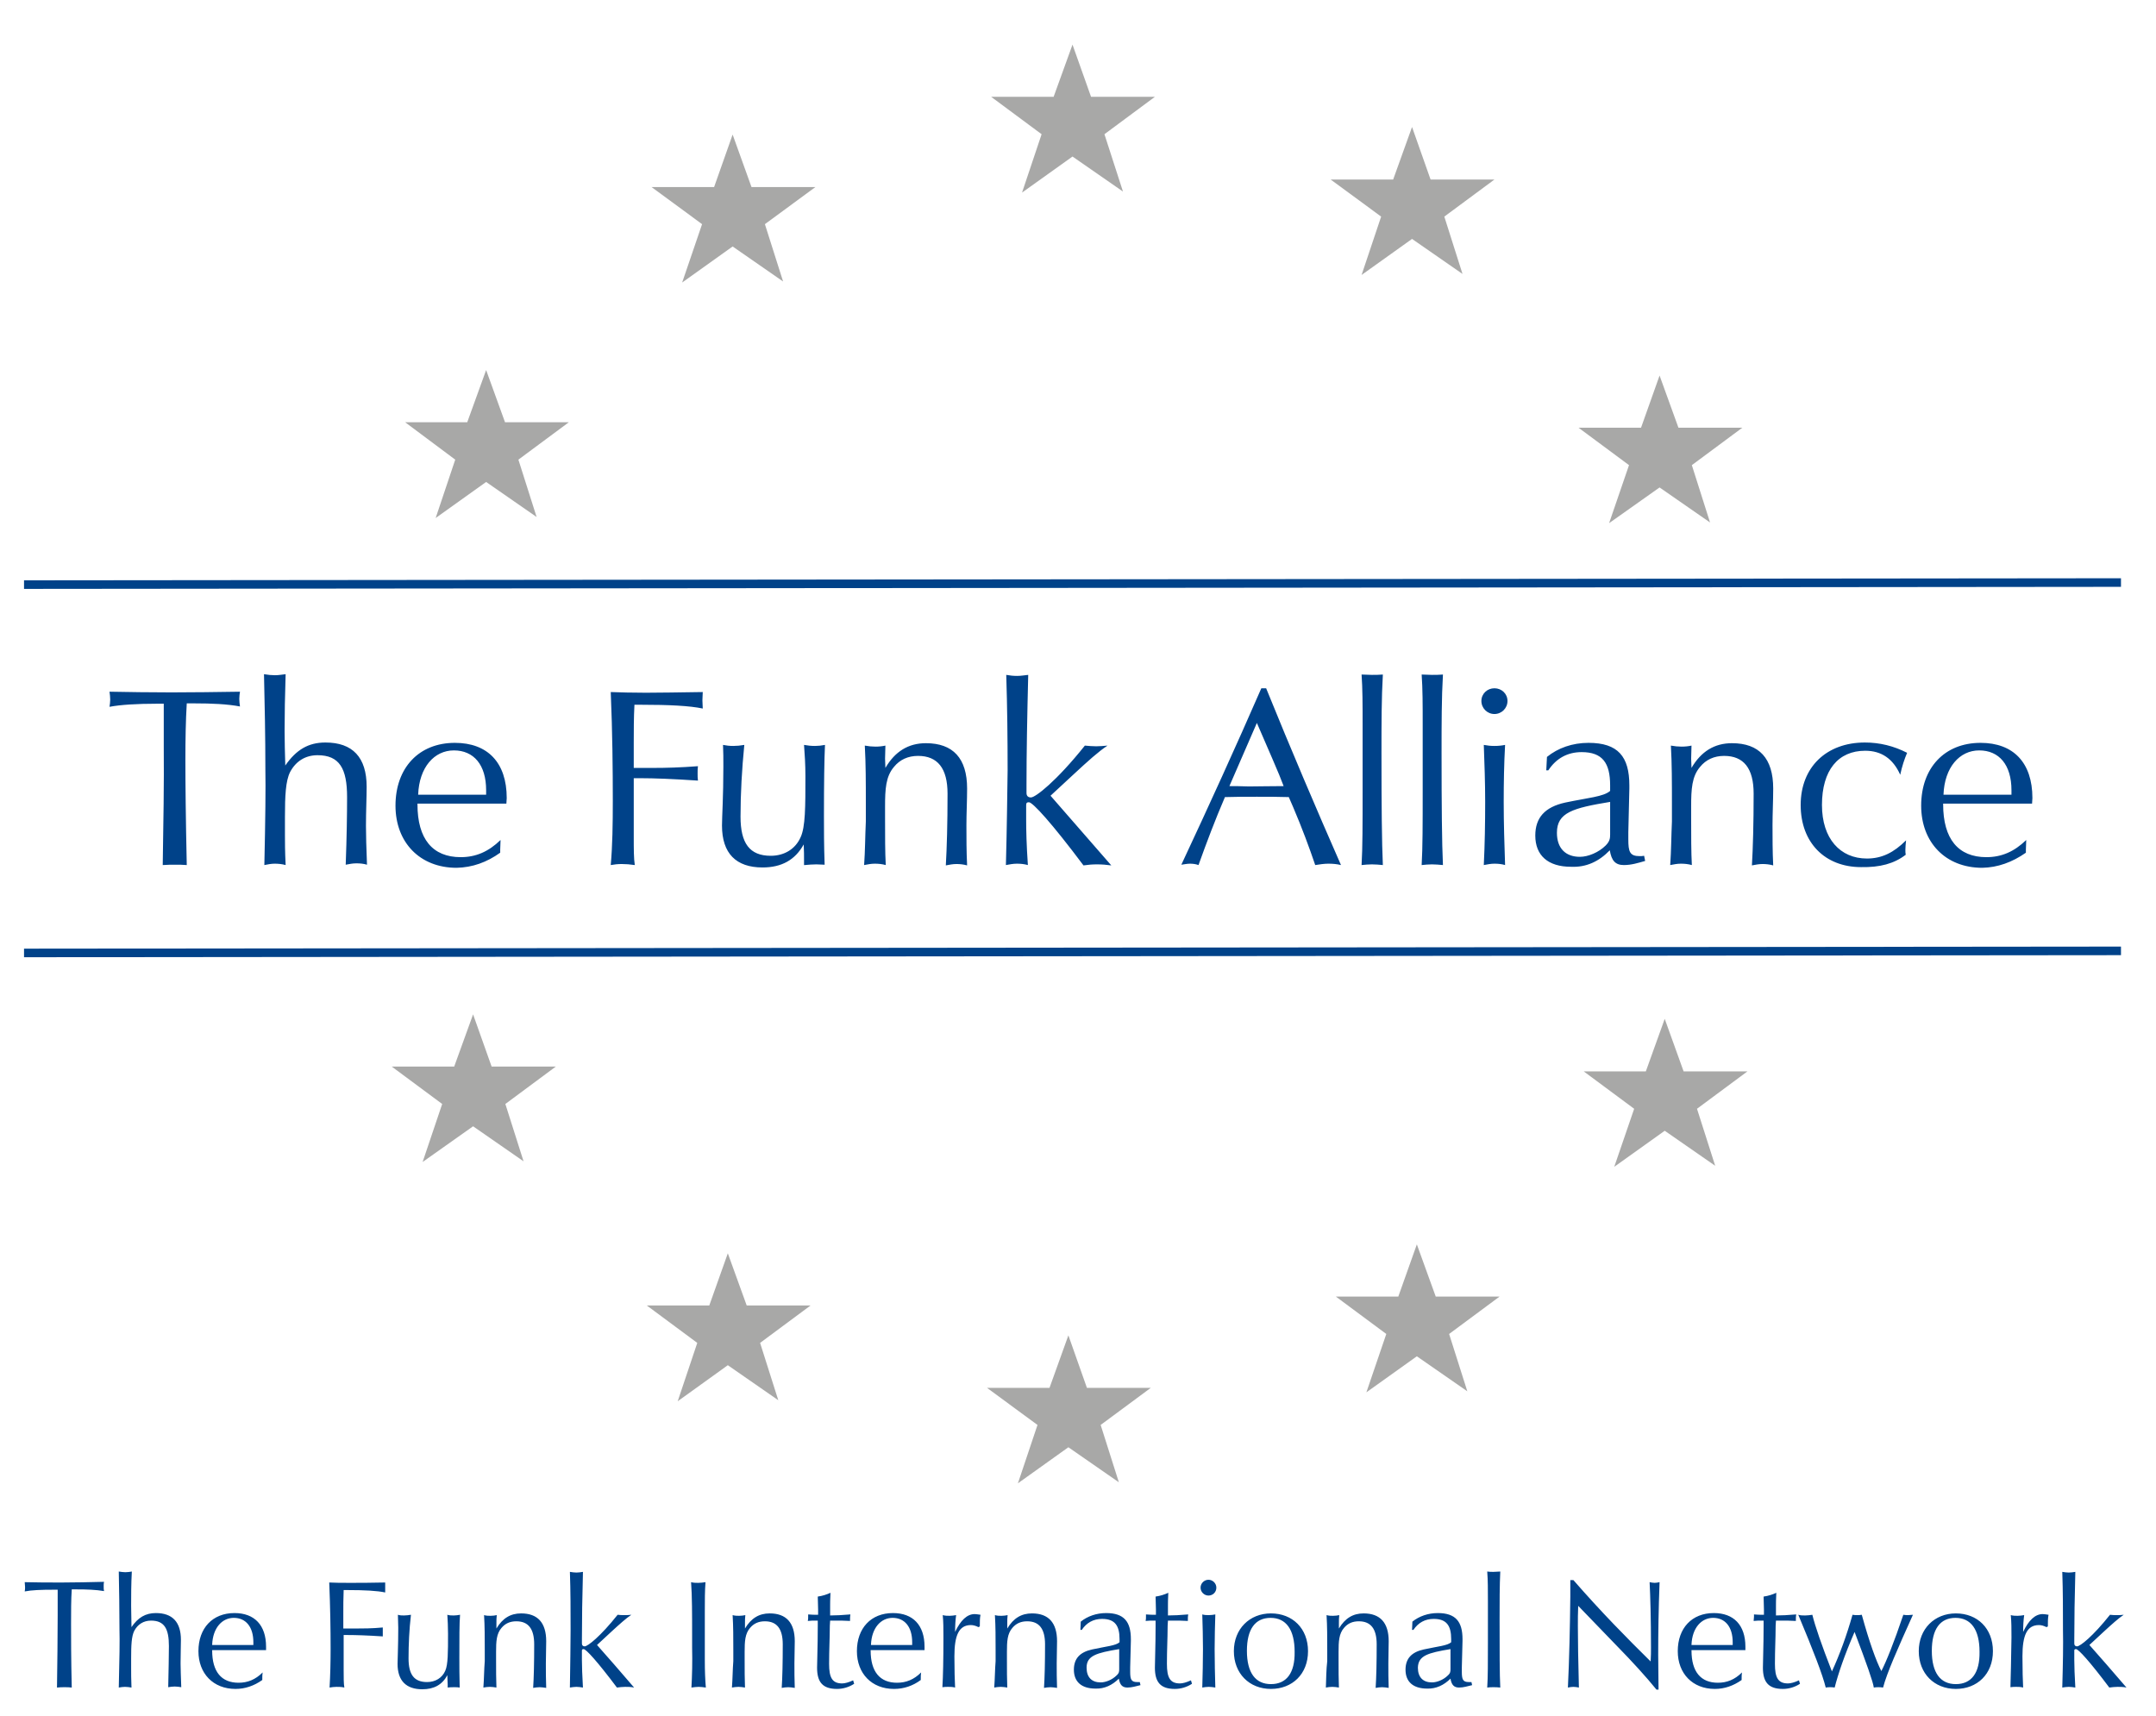
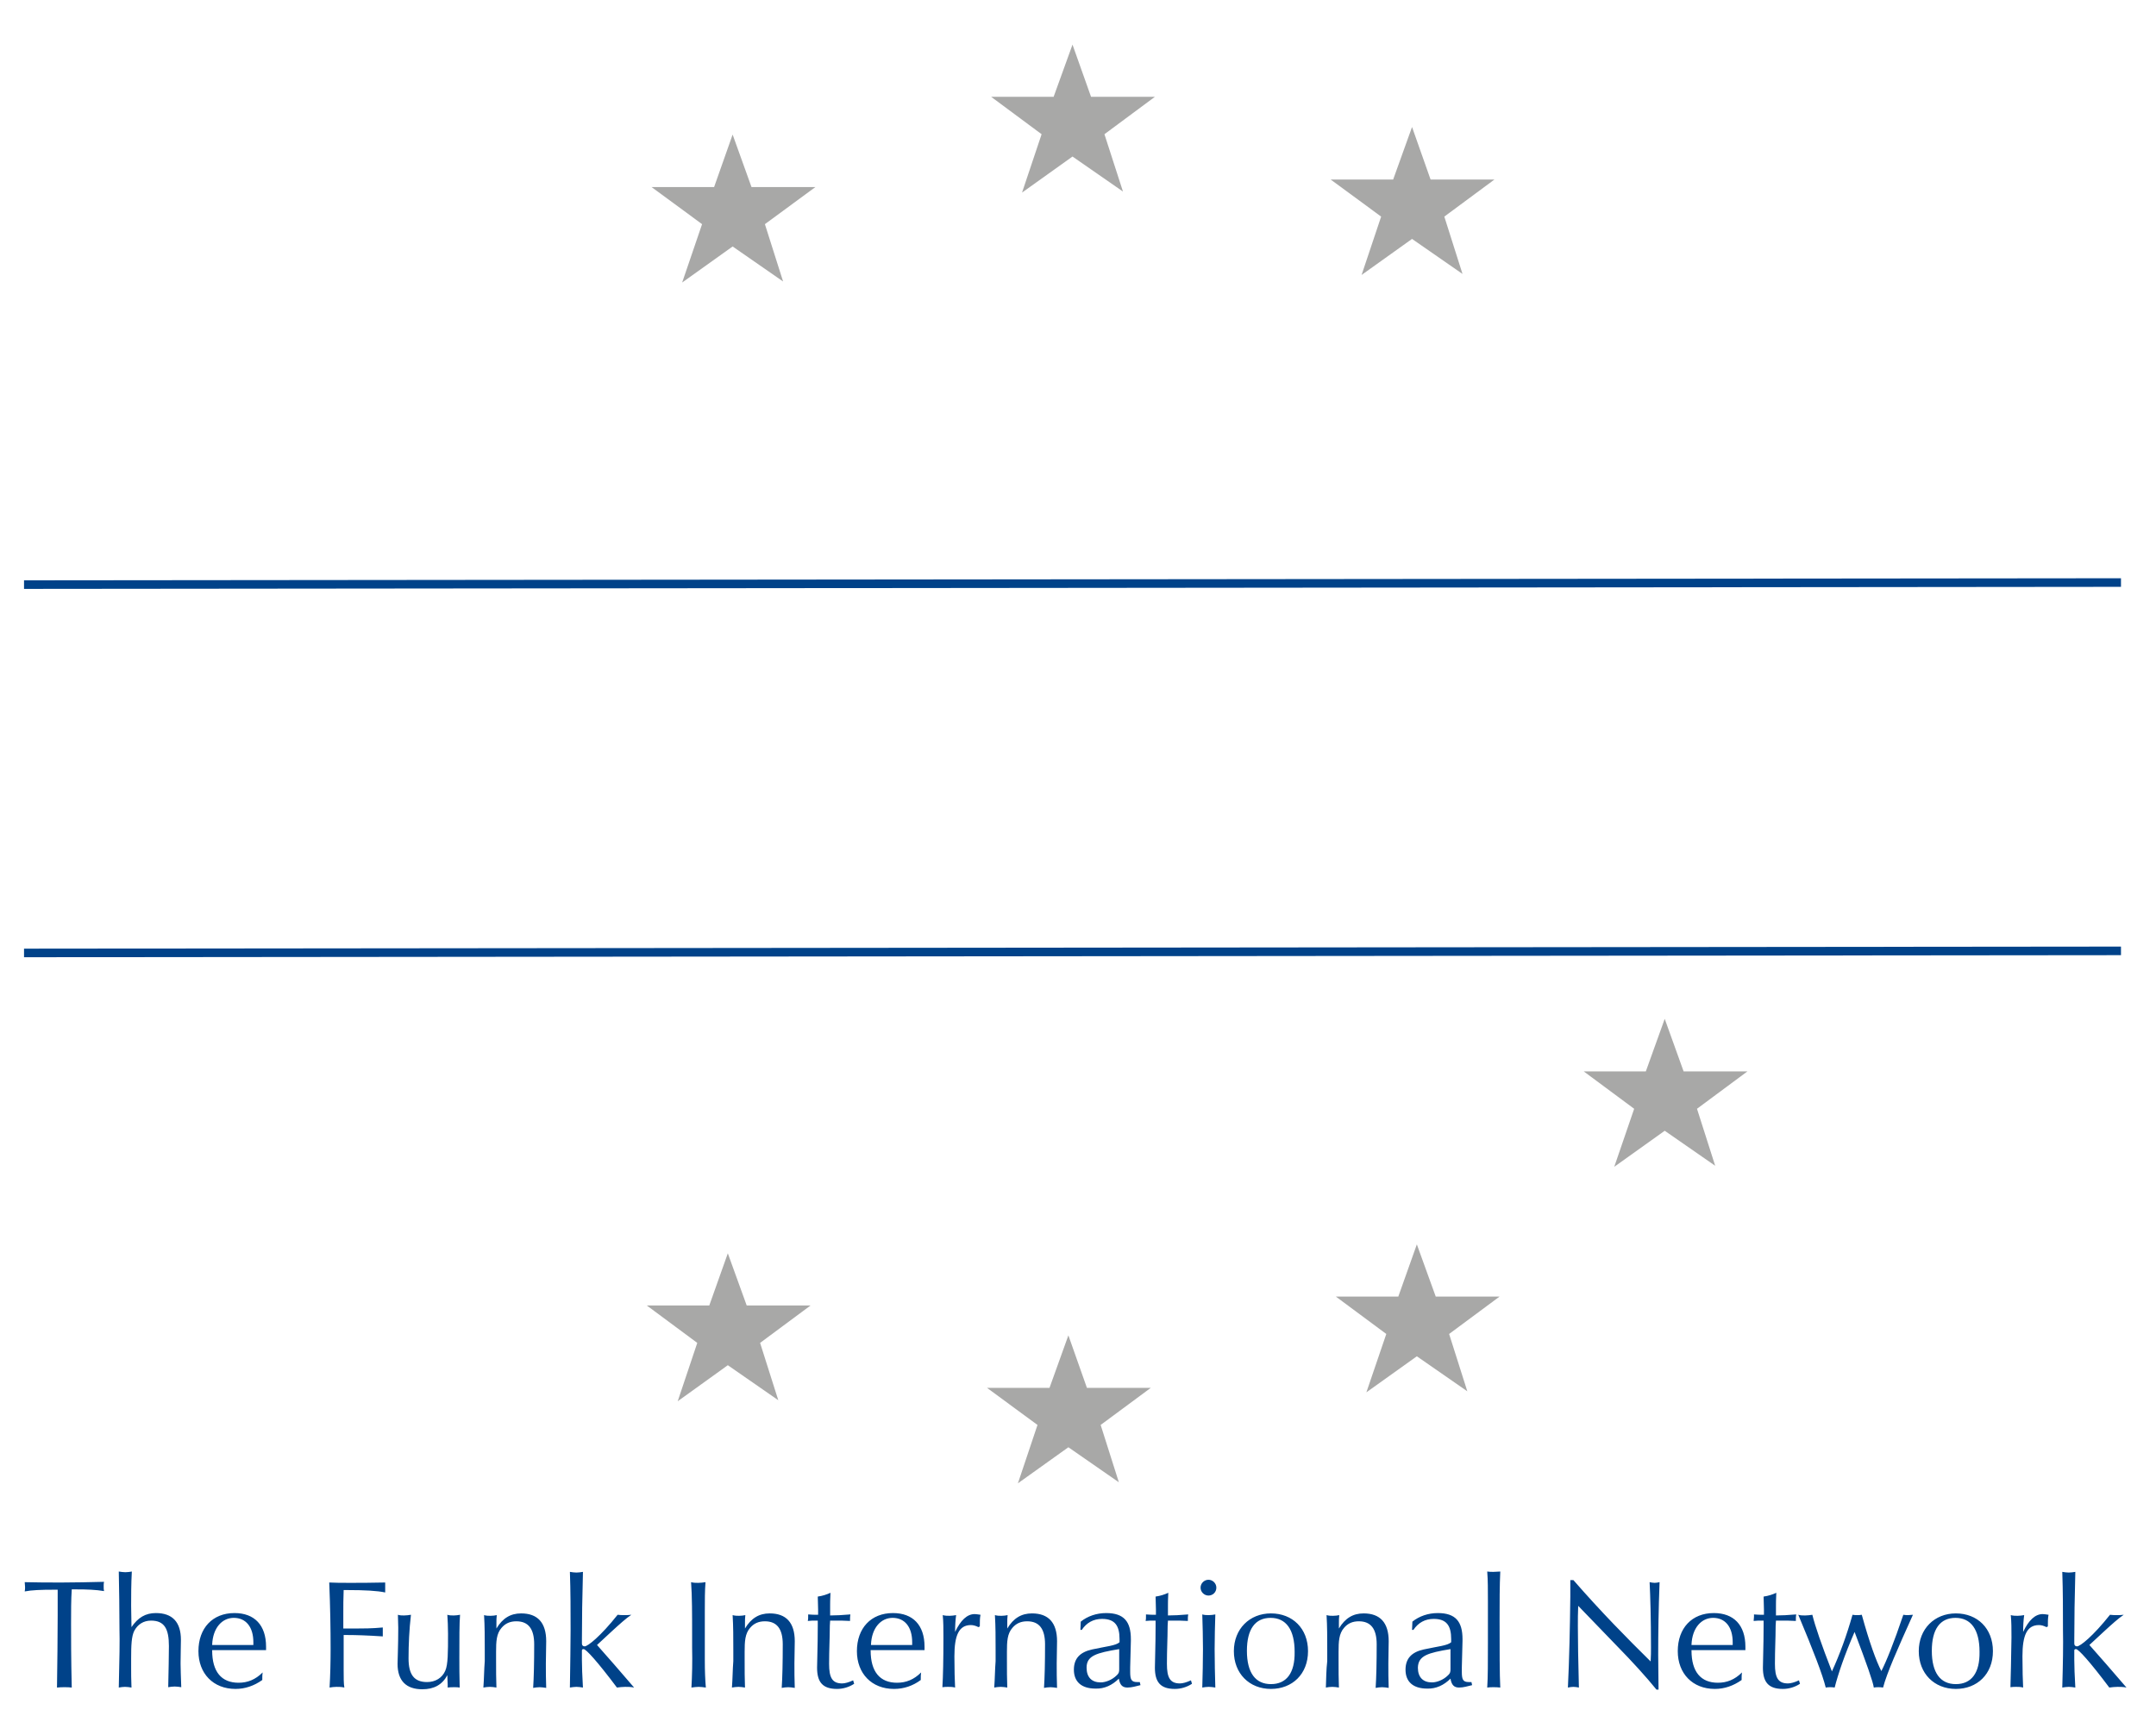
<svg xmlns="http://www.w3.org/2000/svg" version="1.1" id="Ebene_1" x="0px" y="0px" viewBox="0 0 628 500" style="enable-background:new 0 0 628 500;" xml:space="preserve">
  <style type="text/css">
	.st0{fill-rule:evenodd;clip-rule:evenodd;fill:#A8A8A7;}
	.st1{fill:none;stroke:#004289;stroke-width:2.5;stroke-miterlimit:2.613;}
	.st2{fill-rule:evenodd;clip-rule:evenodd;fill:#004289;}
</style>
  <g>
    <polygon class="st0" points="297.7,56.1 303.4,39.1 288.7,28.2 306.9,28.2 312.4,13 317.8,28.2 336.4,28.2 321.7,39.1 327.1,55.8    312.4,45.6 297.7,56.1  " />
    <polygon class="st0" points="470.2,339.9 476,323 461.3,312.1 479.4,312.1 484.9,296.8 490.4,312.1 509,312.1 494.3,323    499.6,339.6 484.9,329.4 470.2,339.9  " />
    <polygon class="st0" points="197.4,408.2 203.1,391.2 188.4,380.3 206.6,380.3 212,365.1 217.5,380.3 236.1,380.3 221.4,391.2    226.7,407.9 212,397.7 197.4,408.2  " />
    <polygon class="st0" points="396.6,80.1 402.3,63.1 387.6,52.3 405.8,52.3 411.3,37 416.7,52.3 435.3,52.3 420.7,63.1 426,79.8    411.3,69.6 396.6,80.1  " />
    <polygon class="st0" points="198.7,82.3 204.5,65.3 189.8,54.5 208,54.5 213.4,39.2 218.9,54.5 237.5,54.5 222.8,65.3 228.1,82    213.4,71.8 198.7,82.3  " />
    <polygon class="st0" points="296.5,432.1 302.2,415.1 287.5,404.3 305.7,404.3 311.2,389 316.6,404.3 335.2,404.3 320.6,415.1    325.9,431.8 311.2,421.6 296.5,432.1  " />
-     <polygon class="st0" points="126.9,150.9 132.6,133.9 118,123 136.1,123 141.6,107.8 147.1,123 165.7,123 151,133.9 156.3,150.6    141.6,140.4 126.9,150.9  " />
-     <polygon class="st0" points="468.7,152.4 474.5,135.5 459.8,124.6 478,124.6 483.4,109.4 488.9,124.6 507.5,124.6 492.8,135.5    498.1,152.2 483.4,142 468.7,152.4  " />
    <polygon class="st0" points="398,405.6 403.8,388.6 389.1,377.7 407.3,377.7 412.7,362.5 418.2,377.7 436.8,377.7 422.1,388.6    427.4,405.3 412.7,395.1 398,405.6  " />
-     <polygon class="st0" points="123.1,338.5 128.8,321.6 114.1,310.7 132.3,310.7 137.8,295.5 143.2,310.7 161.9,310.7 147.2,321.6    152.5,338.3 137.8,328.1 123.1,338.5  " />
    <path class="st1" d="M7,277.6l610.8-0.6 M7,170.3l610.8-0.6" />
-     <path class="st2" d="M47.4,252c1.3-0.1,2.5-0.1,3.6-0.1c1.2,0,2.3,0,3.4,0.1c-0.3-13.6-0.4-23.8-0.4-30.5c0-6.1,0.1-11.7,0.4-16.6   h2.2c5.1,0,9.6,0.2,13.3,0.9c-0.1-0.7-0.2-1.5-0.2-2.2c0-0.7,0.1-1.5,0.2-2.1c-7,0.1-13.6,0.2-20,0.2c-6.3,0-12.3-0.1-18-0.2   c0.1,0.7,0.2,1.6,0.2,2.3c0,0.7-0.1,1.4-0.2,2.1c3.2-0.6,7.9-0.9,13.8-0.9h2v12.4C47.8,228.2,47.6,239.8,47.4,252L47.4,252z    M77,252c1-0.2,2-0.4,3-0.4c1.1,0,2.1,0.1,3.2,0.4c-0.2-4-0.2-6.9-0.2-8.7v-5.3c0-6.2,0.2-10.5,1.5-13.1c1.7-3.2,4.5-4.9,8-4.9   c6.4,0,8.6,3.9,8.6,12.2c0,5-0.1,11.5-0.4,19.7c1.1-0.2,2-0.4,3.1-0.4c1.1,0,2.1,0.1,3.1,0.4c-0.2-5-0.3-8.7-0.3-11.3   c0-4.4,0.2-8.2,0.2-11.4c0-8.6-4.1-12.9-12-12.9c-5,0-8.5,2.1-11.7,6.7c-0.1-3.6-0.2-7-0.2-10.1c0-4.7,0.1-10.3,0.3-16.5   c-1,0.1-2,0.3-3.1,0.3c-1,0-2-0.1-3.2-0.3c0.2,8.7,0.4,18,0.4,27.8C77.4,229.3,77.3,238.6,77,252L77,252z M121.8,231.5   c0.3-8,4.7-12.9,10.4-12.9c5.8,0,9.4,4.2,9.4,11.6v1.3H121.8L121.8,231.5z M145.7,248.4v-0.9c0-0.9,0.1-1.8,0.1-2.8   c-3.5,3.4-7.2,5-11.6,5c-8.2,0-12.6-5.3-12.6-15.4v-0.2h25.9c0-0.6,0.1-1.1,0.1-1.6c0-10.4-5.6-16.1-15.1-16.1   c-10.5,0-17.3,7.3-17.3,18.3c0,10.7,7.1,18.1,17.8,18.1C137.6,252.7,141.8,251.2,145.7,248.4L145.7,248.4z M177.9,252   c1.1-0.2,2.1-0.3,3.2-0.3c1.2,0,2.5,0.1,3.8,0.3c-0.3-1.9-0.3-4.7-0.3-8.3v-17h2.2c3.6,0,9.2,0.2,16.5,0.7   c-0.1-0.7-0.1-1.4-0.1-2.1c0-0.7,0-1.5,0.1-2.1c-5.2,0.4-9.5,0.5-12.7,0.5h-6v-7.4c0-3.5,0-7.1,0.2-11h1.8c8.3,0,14.3,0.3,18.1,1.1   c0-0.8-0.1-1.6-0.1-2.4c0-0.8,0.1-1.6,0.1-2.4c-7.1,0.1-12.6,0.2-16.6,0.2c-4.1,0-7.4-0.1-10.2-0.2c0.5,11.9,0.6,22.6,0.6,31.7   C178.5,240.1,178.4,246.3,177.9,252L177.9,252z M234.4,252c1.1-0.1,2.3-0.2,3.4-0.2c0.8,0,1.7,0.1,2.4,0.1   c-0.2-5.6-0.2-10.3-0.2-14.2c0-9.6,0.1-16.5,0.3-20.7c-1,0.2-2,0.3-2.9,0.3c-1.1,0-2.1-0.1-3.2-0.3c0.2,2.7,0.4,5.7,0.4,9.1   c0,8.9,0,14.8-1.4,17.8c-1.5,3.4-4.7,5.4-8.7,5.4c-6.2,0-8.8-3.7-8.8-11.4c0-6.8,0.4-13.8,1.1-20.9c-1.1,0.2-2.2,0.3-3.2,0.3   c-1.1,0-2-0.1-3-0.3c0.1,2,0.1,4.1,0.1,6.3c0,8.9-0.4,14.6-0.4,17.2c0,8.1,4.1,12.2,11.8,12.2c5.6,0,9.5-2.2,12-6.7   c0.1,1.8,0.1,3.3,0.1,4.7V252L234.4,252z M251.7,252c1.1-0.2,2-0.4,3.1-0.4c1.1,0,2.1,0.1,3.2,0.4c-0.2-3.8-0.2-8.4-0.2-13.8v-3.3   c0-5,0.2-8.7,2.6-11.5c1.7-2.1,4.1-3.2,7-3.2c5.7,0,8.6,3.6,8.6,11c0,8.7-0.2,15.8-0.5,20.9c1.1-0.2,2-0.4,3.1-0.4   c1,0,2,0.1,3.1,0.4c-0.2-4.1-0.2-8-0.2-11.7c0-3.5,0.2-7.1,0.2-10.7c0-8.8-4.1-13.2-12-13.2c-5.1,0-9,2.4-11.8,7.2   c0-0.9-0.1-1.8-0.1-2.7c0-1.3,0.1-2.4,0.1-3.8c-0.9,0.2-1.9,0.3-2.9,0.3c-1,0-2-0.1-3.1-0.3c0.3,5.3,0.3,10.8,0.3,16.8v5.3   C252,243.6,252,247.8,251.7,252L251.7,252z M293,252c1.1-0.2,2.1-0.4,3.2-0.4c1.1,0,2.1,0.1,3.2,0.4c-0.4-5.8-0.5-10.2-0.5-13.2   v-4.1c0-0.7,0.1-1,0.8-1c1.1,0,6.6,6,15.9,18.4c1.3-0.2,2.6-0.3,3.9-0.3c1.4,0,2.8,0.1,4.2,0.3c-6.8-7.8-12.7-14.6-17.7-20.3   l6.8-6.3c4.1-3.8,7.2-6.6,9.8-8.3c-1.1,0.1-2.3,0.2-3.3,0.2c-1.1,0-2.2-0.1-3.3-0.2c-8.3,10.4-14.4,15.1-15.7,15.1   c-0.8,0-1.3-0.4-1.3-1.3v-2.5c0-9.3,0.2-19.8,0.5-31.9c-1.1,0.1-2.1,0.3-3.2,0.3c-1.1,0-2.1-0.1-3.2-0.3c0.3,9.4,0.4,18.6,0.4,27.8   C293.4,231.3,293.3,240.6,293,252L293,252z M344.1,251.9c0.8-0.1,1.7-0.3,2.5-0.3c0.8,0,1.7,0.1,2.5,0.4c2.4-6.7,4.9-13.3,7.7-19.8   c3.1-0.1,6.2-0.1,9.3-0.1c3.1,0,6.2,0,9.3,0.1l1.3,3c2.6,6.1,4.7,11.8,6.4,16.8c1.3-0.2,2.6-0.4,3.8-0.4c1.3,0,2.5,0.1,3.7,0.4   c-7.2-16.4-14.5-33.5-21.8-51.5h-1.4C359.9,217.7,352.1,234.8,344.1,251.9L344.1,251.9z M358.1,229l8-18.4c3.8,8.8,6,13.8,6.5,15.1   l1.3,3.3c-4.1,0-7.4,0.1-10.1,0.1C361.2,229,359.3,229,358.1,229L358.1,229z M396.6,252c1-0.1,2-0.2,3-0.2c1.1,0,2.1,0.1,3.2,0.2   c-0.3-6.4-0.4-17.3-0.4-32.7c0-8.4,0-16,0.4-22.8c-1.1,0.1-2.2,0.1-3.2,0.1c-1,0-2-0.1-3-0.1c0.3,4.1,0.3,8.9,0.3,14.5v19.4   C396.9,239.9,396.9,247,396.6,252L396.6,252z M414.1,252c1-0.1,2-0.2,3-0.2s2.1,0.1,3.2,0.2c-0.3-6.4-0.4-17.3-0.4-32.7   c0-8.4,0-16,0.4-22.8c-1.1,0.1-2.2,0.1-3.2,0.1c-1,0-2-0.1-3-0.1c0.3,4.1,0.3,8.9,0.3,14.5v19.4C414.4,239.9,414.4,247,414.1,252   L414.1,252z M431.5,204.2c0,2.1,1.7,3.8,3.8,3.8c2.1,0,3.8-1.7,3.8-3.8c0-2.1-1.7-3.7-3.8-3.7C433.2,200.5,431.5,202.1,431.5,204.2   L431.5,204.2z M432.2,252c1.1-0.2,2-0.4,3.1-0.4c1.1,0,2.1,0.1,3.1,0.4c-0.2-6.1-0.4-12.2-0.4-18.4c0-5.6,0.1-11.1,0.4-16.6   c-1,0.2-2,0.3-3.1,0.3c-1.1,0-2-0.1-3.1-0.3c0.2,5.4,0.4,11,0.4,16.6C432.6,239.8,432.5,245.9,432.2,252L432.2,252z M468.9,247.7   c0.5,3,1.6,4.3,4.1,4.3c2.2,0,4.1-0.6,6.2-1.2l-0.3-1.5c-0.5,0.1-0.9,0.1-1.3,0.1c-2.9,0-3.3-1.3-3.3-4.9v-2.1l0.3-12.7v-0.9   c0-8.4-3.3-12.4-11.9-12.4c-4.7,0-8.9,1.5-12.1,4.1l-0.2,3.9h0.6c2.3-3.5,5.6-5.3,9.7-5.3c6.1,0,8.3,3.2,8.3,9.7v1.6   c-1.9,1.7-6.5,2-13.1,3.4c-5.9,1.3-8.7,4.4-8.7,9.6c0,5.8,3.7,9.1,10.4,9.1C462,252.7,465.7,251,468.9,247.7L468.9,247.7z    M469,233.6v9.5c0,1.1-0.1,2-1.3,3.2c-2,2-5.1,3.3-7.5,3.3c-4.2,0-6.7-2.5-6.7-7C453.5,236.7,458.1,235.4,469,233.6L469,233.6z    M486.5,252c1.1-0.2,2-0.4,3.1-0.4c1.1,0,2.1,0.1,3.2,0.4c-0.2-3.8-0.2-8.4-0.2-13.8v-3.3c0-5,0.2-8.7,2.6-11.5   c1.7-2.1,4.1-3.2,7-3.2c5.7,0,8.6,3.6,8.6,11c0,8.7-0.2,15.8-0.5,20.9c1.1-0.2,2-0.4,3.1-0.4c1,0,2,0.1,3.1,0.4   c-0.2-4.1-0.2-8-0.2-11.7c0-3.5,0.2-7.1,0.2-10.7c0-8.8-4.1-13.2-12-13.2c-5.1,0-9,2.4-11.8,7.2c0-0.9-0.1-1.8-0.1-2.7   c0-1.3,0.1-2.4,0.1-3.8c-0.9,0.2-1.9,0.3-2.9,0.3c-1,0-2-0.1-3.1-0.3c0.3,5.3,0.3,10.8,0.3,16.8v5.3   C486.8,243.6,486.8,247.8,486.5,252L486.5,252z M555.1,249c-0.1-0.4-0.1-1-0.1-1.5c0-0.8,0.1-1.7,0.2-2.7   c-3.6,3.6-7.1,5.3-11.4,5.3c-7.8,0-13.1-5.8-13.1-15.6c0-10.1,4.7-15.8,12.6-15.8c4.7,0,8.1,2.3,10.2,7c0.5-2.4,1.2-4.5,2-6.4   c-3.9-2-8-3-12.3-3c-11.2,0-18.7,7.2-18.7,18.2c0,11,7.1,18.1,17.6,18.1C547.6,252.7,551.7,251.6,555.1,249L555.1,249z    M566.1,231.5c0.3-8,4.7-12.9,10.4-12.9c5.8,0,9.4,4.2,9.4,11.6v1.3H566.1L566.1,231.5z M590.1,248.4v-0.9c0-0.9,0.1-1.8,0.1-2.8   c-3.5,3.4-7.2,5-11.6,5c-8.2,0-12.6-5.3-12.6-15.4v-0.2h25.9c0-0.6,0.1-1.1,0.1-1.6c0-10.4-5.6-16.1-15.1-16.1   c-10.5,0-17.3,7.3-17.3,18.3c0,10.7,7.1,18.1,17.8,18.1C581.9,252.7,586.1,251.2,590.1,248.4L590.1,248.4z" />
    <path class="st2" d="M16.6,491.6c0.8-0.1,1.5-0.1,2.2-0.1c0.7,0,1.4,0,2.1,0.1c-0.2-8.3-0.2-14.5-0.2-18.5c0-3.7,0-7.1,0.2-10.1   h1.3c3.1,0,5.8,0.1,8.1,0.5c-0.1-0.4-0.1-0.9-0.1-1.4s0-0.9,0.1-1.3C26,460.9,22,461,18.1,461c-3.8,0-7.5,0-10.9-0.1   c0,0.5,0.1,0.9,0.1,1.4c0,0.4,0,0.9-0.1,1.3c2-0.4,4.8-0.5,8.4-0.5h1.2v7.5C16.8,477.1,16.7,484.1,16.6,491.6L16.6,491.6z    M34.6,491.6c0.6-0.1,1.2-0.2,1.8-0.2c0.6,0,1.3,0.1,1.9,0.2c-0.1-2.4-0.1-4.2-0.1-5.3v-3.2c0-3.8,0.1-6.4,0.9-8c1-1.9,2.7-3,4.9-3   c3.9,0,5.2,2.4,5.2,7.4c0,3-0.1,7-0.2,12c0.6-0.1,1.2-0.2,1.9-0.2c0.6,0,1.3,0.1,1.9,0.2c-0.1-3-0.2-5.3-0.2-6.9   c0-2.7,0.1-5,0.1-6.9c0-5.2-2.5-7.8-7.3-7.8c-3,0-5.2,1.3-7.1,4.1c0-2.2-0.1-4.2-0.1-6.2c0-2.9,0-6.3,0.2-10   c-0.6,0.1-1.2,0.2-1.9,0.2c-0.6,0-1.2-0.1-1.9-0.2c0.1,5.3,0.2,10.9,0.2,16.9C34.9,477.8,34.8,483.4,34.6,491.6L34.6,491.6z    M61.8,479.1c0.2-4.9,2.9-7.8,6.3-7.8c3.5,0,5.7,2.6,5.7,7.1v0.8H61.8L61.8,479.1z M76.4,489.4v-0.5c0-0.5,0-1.1,0.1-1.7   c-2.1,2.1-4.4,3-7,3c-5,0-7.7-3.2-7.7-9.4v-0.1h15.7c0-0.4,0-0.7,0-1c0-6.3-3.4-9.8-9.2-9.8c-6.4,0-10.5,4.4-10.5,11.1   c0,6.5,4.3,11,10.8,11C71.4,492,74,491.1,76.4,489.4L76.4,489.4z M96,491.6c0.6-0.1,1.3-0.2,2-0.2c0.7,0,1.5,0,2.3,0.2   c-0.2-1.2-0.2-2.9-0.2-5v-10.3h1.3c2.2,0,5.6,0.1,10.1,0.4c0-0.4,0-0.9,0-1.3c0-0.4,0-0.9,0-1.3c-3.2,0.3-5.8,0.3-7.7,0.3H100v-4.5   c0-2.1,0-4.3,0.1-6.7h1.1c5,0,8.7,0.2,11,0.7c0-0.5,0-0.9,0-1.4c0-0.5,0-1,0-1.5c-4.3,0.1-7.7,0.1-10.1,0.1c-2.5,0-4.5,0-6.2-0.1   c0.3,7.2,0.4,13.7,0.4,19.3C96.3,484.3,96.2,488.1,96,491.6L96,491.6z M130.3,491.6c0.7-0.1,1.4-0.1,2.1-0.1c0.5,0,1,0,1.5,0.1   c-0.1-3.4-0.1-6.3-0.1-8.6c0-5.8,0-10,0.2-12.6c-0.6,0.1-1.2,0.2-1.8,0.2c-0.6,0-1.3,0-1.9-0.2c0.1,1.6,0.2,3.5,0.2,5.5   c0,5.4,0,9-0.8,10.8c-0.9,2.1-2.9,3.3-5.3,3.3c-3.8,0-5.4-2.2-5.4-6.9c0-4.1,0.2-8.4,0.7-12.7c-0.7,0.1-1.3,0.2-2,0.2   c-0.6,0-1.2,0-1.8-0.2c0,1.2,0.1,2.5,0.1,3.8c0,5.4-0.2,8.9-0.2,10.5c0,4.9,2.5,7.4,7.2,7.4c3.4,0,5.8-1.3,7.3-4.1   c0,1.1,0.1,2,0.1,2.8V491.6L130.3,491.6z M140.8,491.6c0.6-0.1,1.2-0.2,1.9-0.2c0.6,0,1.3,0.1,1.9,0.2c-0.1-2.3-0.1-5.1-0.1-8.4v-2   c0-3,0.1-5.3,1.6-7c1.1-1.3,2.5-1.9,4.3-1.9c3.5,0,5.2,2.2,5.2,6.7c0,5.3-0.1,9.6-0.3,12.7c0.6-0.1,1.2-0.2,1.9-0.2   c0.6,0,1.2,0.1,1.9,0.2c-0.1-2.5-0.1-4.9-0.1-7.1c0-2.1,0.1-4.3,0.1-6.5c0-5.4-2.5-8.1-7.3-8.1c-3.1,0-5.4,1.4-7.2,4.4   c0-0.5,0-1.1,0-1.6c0-0.8,0-1.5,0.1-2.3c-0.5,0.1-1.1,0.2-1.8,0.2c-0.6,0-1.2,0-1.9-0.2c0.2,3.2,0.2,6.6,0.2,10.2v3.2   C141,486.4,141,489,140.8,491.6L140.8,491.6z M166,491.6c0.6-0.1,1.3-0.2,1.9-0.2c0.6,0,1.3,0.1,1.9,0.2c-0.2-3.5-0.3-6.2-0.3-8   V481c0-0.4,0-0.6,0.5-0.6c0.7,0,4,3.6,9.7,11.2c0.8-0.1,1.6-0.2,2.4-0.2c0.8,0,1.7,0,2.6,0.2c-4.1-4.8-7.7-8.9-10.8-12.4l4.1-3.8   c2.5-2.3,4.4-4,5.9-5c-0.7,0.1-1.4,0.1-2,0.1c-0.7,0-1.3,0-2-0.1c-5,6.3-8.7,9.2-9.6,9.2c-0.5,0-0.8-0.3-0.8-0.8v-1.5   c0-5.6,0.1-12.1,0.3-19.4c-0.6,0.1-1.3,0.2-1.9,0.2c-0.6,0-1.3-0.1-1.9-0.2c0.2,5.7,0.2,11.3,0.2,16.9   C166.2,479,166.1,484.6,166,491.6L166,491.6z M201.4,491.6c0.7-0.1,1.5-0.2,2.1-0.2s1.4,0.1,2.1,0.2c-0.2-2.3-0.3-4.9-0.3-7.9   c0-2.2,0-4.7,0-7.4v-6.6c0-3.5,0-6.4,0.2-8.8c-0.7,0.1-1.4,0.2-2.1,0.2c-0.7,0-1.4,0-2.1-0.2c0.3,4.1,0.3,9.2,0.3,15.4v3.7   C201.7,484.2,201.6,488.1,201.4,491.6L201.4,491.6z M213.2,491.6c0.6-0.1,1.2-0.2,1.9-0.2c0.6,0,1.3,0.1,1.9,0.2   c-0.1-2.3-0.1-5.1-0.1-8.4v-2c0-3,0.1-5.3,1.6-7c1.1-1.3,2.5-1.9,4.3-1.9c3.5,0,5.2,2.2,5.2,6.7c0,5.3-0.1,9.6-0.3,12.7   c0.6-0.1,1.2-0.2,1.9-0.2c0.6,0,1.2,0.1,1.9,0.2c-0.1-2.5-0.1-4.9-0.1-7.1c0-2.1,0.1-4.3,0.1-6.5c0-5.4-2.5-8.1-7.3-8.1   c-3.1,0-5.4,1.4-7.2,4.4c0-0.5,0-1.1,0-1.6c0-0.8,0-1.5,0.1-2.3c-0.5,0.1-1.1,0.2-1.8,0.2c-0.6,0-1.2,0-1.9-0.2   c0.2,3.2,0.2,6.6,0.2,10.2v3.2C213.4,486.4,213.4,489,213.2,491.6L213.2,491.6z M235.3,472.2c0.8-0.1,1.6-0.1,2.4-0.1h0.5v1.5   c0,5.9-0.2,10-0.2,12.2c0,4.2,1.6,6.2,5.8,6.2c1.7,0,3.5-0.5,5-1.5l-0.3-1c-1.3,0.6-2.4,0.9-3.2,0.9c-2.9,0-3.8-1.7-3.8-5.7   c0-4.1,0.2-7.6,0.2-10.4c0-0.2,0-1,0.1-2.2c0.5,0,1.1,0,1.6,0c1.2,0,2.6,0,4.2,0.1v-0.4c0-0.5,0-1,0.1-1.5   c-2.3,0.2-4.3,0.3-5.9,0.3v-3c0-0.5,0-1.6,0.1-3.6c-1.1,0.5-2.3,0.9-3.7,1.1c0,1.2,0.1,2.4,0.1,3.8v1.5c-1,0-2,0-2.9-0.1   c0,0.2,0,0.4,0,0.7C235.4,471.4,235.4,471.8,235.3,472.2L235.3,472.2z M253.7,479.1c0.2-4.9,2.9-7.8,6.3-7.8c3.5,0,5.7,2.6,5.7,7.1   v0.8H253.7L253.7,479.1z M268.2,489.4v-0.5c0-0.5,0-1.1,0.1-1.7c-2.1,2.1-4.4,3-7,3c-5,0-7.7-3.2-7.7-9.4v-0.1h15.7   c0-0.4,0-0.7,0-1c0-6.3-3.4-9.8-9.2-9.8c-6.4,0-10.5,4.4-10.5,11.1c0,6.5,4.3,11,10.8,11C263.3,492,265.9,491.1,268.2,489.4   L268.2,489.4z M274.5,491.5c0.6-0.1,1.1-0.1,1.7-0.1c0.6,0,1.3,0,2,0.2c-0.1-2-0.2-5.1-0.2-9.1c0-6.1,1.3-9.1,4.8-9.1   c0.7,0,1.4,0.2,2.2,0.6l0.4-0.2c0-1.3,0-2.5,0.2-3.4c-0.7-0.1-1.3-0.2-1.7-0.2c-2.2,0-4.1,1.8-5.7,5.2c0-1.8,0.1-3.5,0.3-4.9   c-0.6,0.1-1.3,0.2-1.9,0.2c-0.6,0-1.3,0-2-0.2c0.2,1.9,0.2,4.1,0.2,6.5C274.8,483.4,274.7,488.3,274.5,491.5L274.5,491.5z    M289.6,491.6c0.6-0.1,1.2-0.2,1.9-0.2c0.6,0,1.3,0.1,1.9,0.2c-0.1-2.3-0.1-5.1-0.1-8.4v-2c0-3,0.1-5.3,1.6-7   c1.1-1.3,2.5-1.9,4.3-1.9c3.5,0,5.2,2.2,5.2,6.7c0,5.3-0.1,9.6-0.3,12.7c0.6-0.1,1.2-0.2,1.9-0.2c0.6,0,1.2,0.1,1.9,0.2   c-0.1-2.5-0.1-4.9-0.1-7.1c0-2.1,0.1-4.3,0.1-6.5c0-5.4-2.5-8.1-7.3-8.1c-3.1,0-5.4,1.4-7.2,4.4c0-0.5,0-1.1,0-1.6   c0-0.8,0-1.5,0.1-2.3c-0.5,0.1-1.1,0.2-1.8,0.2c-0.6,0-1.2,0-1.9-0.2c0.2,3.2,0.2,6.6,0.2,10.2v3.2   C289.8,486.4,289.8,489,289.6,491.6L289.6,491.6z M325.9,489c0.3,1.8,1,2.6,2.5,2.6c1.3,0,2.5-0.4,3.8-0.7l-0.2-0.9   c-0.3,0-0.5,0-0.8,0c-1.7,0-2-0.8-2-3v-1.3l0.2-7.7v-0.5c0-5.1-2-7.6-7.2-7.6c-2.8,0-5.4,0.9-7.4,2.5l-0.1,2.4h0.4   c1.4-2.1,3.4-3.2,5.9-3.2c3.7,0,5.1,1.9,5.1,5.9v0.9c-1.1,1-3.9,1.2-8,2.1c-3.6,0.8-5.3,2.7-5.3,5.9c0,3.5,2.2,5.5,6.3,5.5   C321.7,492,324,490.9,325.9,489L325.9,489z M326,480.4v5.8c0,0.7,0,1.2-0.8,1.9c-1.2,1.2-3.1,2-4.6,2c-2.6,0-4.1-1.5-4.1-4.3   C316.5,482.3,319.4,481.5,326,480.4L326,480.4z M333.7,472.2c0.8-0.1,1.6-0.1,2.4-0.1h0.5v1.5c0,5.9-0.2,10-0.2,12.2   c0,4.2,1.6,6.2,5.8,6.2c1.7,0,3.5-0.5,5-1.5l-0.3-1c-1.3,0.6-2.4,0.9-3.2,0.9c-2.9,0-3.8-1.7-3.8-5.7c0-4.1,0.2-7.6,0.2-10.4   c0-0.2,0-1,0.1-2.2c0.5,0,1.1,0,1.6,0c1.2,0,2.6,0,4.2,0.1v-0.4c0-0.5,0-1,0.1-1.5c-2.3,0.2-4.3,0.3-5.9,0.3v-3   c0-0.5,0-1.6,0.1-3.6c-1.1,0.5-2.3,0.9-3.7,1.1c0,1.2,0.1,2.4,0.1,3.8v1.5c-1,0-2,0-2.9-0.1c0,0.2,0,0.4,0,0.7   C333.8,471.4,333.8,471.8,333.7,472.2L333.7,472.2z M349.7,462.5c0,1.3,1.1,2.3,2.3,2.3c1.3,0,2.3-1,2.3-2.3c0-1.3-1.1-2.3-2.3-2.3   C350.8,460.2,349.7,461.2,349.7,462.5L349.7,462.5z M350.2,491.6c0.6-0.1,1.2-0.2,1.9-0.2c0.6,0,1.3,0.1,1.9,0.2   c-0.1-3.7-0.2-7.4-0.2-11.2c0-3.4,0.1-6.7,0.2-10.1c-0.6,0.1-1.2,0.2-1.9,0.2c-0.6,0-1.2,0-1.9-0.2c0.1,3.3,0.2,6.7,0.2,10.1   C350.4,484.1,350.3,487.9,350.2,491.6L350.2,491.6z M370.2,492c6.2,0,10.8-4.3,10.8-11c0-6.6-4.5-11-10.8-11   c-6.2,0-10.8,4.5-10.8,11C359.4,487.5,363.9,492,370.2,492L370.2,492z M370.2,490.6c-4.5,0-7-3.3-7-9.7c0-6.3,2.4-9.6,6.9-9.6   c4.5,0,7,3.4,7,9.9C377.2,487.4,374.7,490.6,370.2,490.6L370.2,490.6z M386.2,491.6c0.6-0.1,1.2-0.2,1.9-0.2c0.6,0,1.3,0.1,1.9,0.2   c-0.1-2.3-0.1-5.1-0.1-8.4v-2c0-3,0.1-5.3,1.6-7c1.1-1.3,2.5-1.9,4.3-1.9c3.5,0,5.2,2.2,5.2,6.7c0,5.3-0.1,9.6-0.3,12.7   c0.6-0.1,1.2-0.2,1.9-0.2c0.6,0,1.2,0.1,1.9,0.2c-0.1-2.5-0.1-4.9-0.1-7.1c0-2.1,0.1-4.3,0.1-6.5c0-5.4-2.5-8.1-7.3-8.1   c-3.1,0-5.4,1.4-7.2,4.4c0-0.5,0-1.1,0-1.6c0-0.8,0-1.5,0.1-2.3c-0.5,0.1-1.1,0.2-1.8,0.2c-0.6,0-1.2,0-1.9-0.2   c0.2,3.2,0.2,6.6,0.2,10.2v3.2C386.3,486.4,386.3,489,386.2,491.6L386.2,491.6z M422.5,489c0.3,1.8,1,2.6,2.5,2.6   c1.3,0,2.5-0.4,3.8-0.7l-0.2-0.9c-0.3,0-0.5,0-0.8,0c-1.7,0-2-0.8-2-3v-1.3l0.2-7.7v-0.5c0-5.1-2-7.6-7.2-7.6   c-2.8,0-5.4,0.9-7.4,2.5l-0.1,2.4h0.4c1.4-2.1,3.4-3.2,5.9-3.2c3.7,0,5.1,1.9,5.1,5.9v0.9c-1.1,1-3.9,1.2-8,2.1   c-3.6,0.8-5.3,2.7-5.3,5.9c0,3.5,2.2,5.5,6.3,5.5C418.3,492,420.6,490.9,422.5,489L422.5,489z M422.5,480.4v5.8   c0,0.7,0,1.2-0.8,1.9c-1.2,1.2-3.1,2-4.6,2c-2.6,0-4.1-1.5-4.1-4.3C413.1,482.3,415.9,481.5,422.5,480.4L422.5,480.4z M433.2,491.6   c0.6-0.1,1.2-0.1,1.8-0.1c0.6,0,1.3,0,2,0.1c-0.2-3.9-0.2-10.5-0.2-19.9c0-5.1,0-9.7,0.2-13.9c-0.6,0-1.3,0.1-2,0.1   c-0.6,0-1.2,0-1.8-0.1c0.2,2.5,0.2,5.4,0.2,8.8v11.8C433.4,484.2,433.4,488.6,433.2,491.6L433.2,491.6z M456.7,491.6   c0.5-0.1,1.1-0.2,1.6-0.2c0.5,0,1.1,0.1,1.6,0.2c-0.2-7.8-0.3-13.8-0.3-17.9c0-1.9,0-3.9,0.1-5.9l11.1,11.5   c4.8,4.9,8.7,9.2,11.7,12.9h0.6c0-3.2-0.1-6.6-0.1-10.2c0-6.4,0.1-13.4,0.4-21.1c-0.5,0.1-1,0.2-1.4,0.2c-0.5,0-1-0.1-1.5-0.2   c0.2,4.1,0.4,10.4,0.4,19.1c0,1.1,0,2.4-0.1,4c-6.8-6.7-14.4-14.4-22.5-23.7h-0.9v4.8C457.3,474.3,457.1,483.2,456.7,491.6   L456.7,491.6z M492.7,479.1c0.2-4.9,2.9-7.8,6.3-7.8c3.5,0,5.7,2.6,5.7,7.1v0.8H492.7L492.7,479.1z M507.3,489.4v-0.5   c0-0.5,0-1.1,0.1-1.7c-2.1,2.1-4.4,3-7,3c-5,0-7.7-3.2-7.7-9.4v-0.1h15.7c0-0.4,0-0.7,0-1c0-6.3-3.4-9.8-9.2-9.8   c-6.4,0-10.5,4.4-10.5,11.1c0,6.5,4.3,11,10.8,11C502.3,492,504.9,491.1,507.3,489.4L507.3,489.4z M510.8,472.2   c0.8-0.1,1.6-0.1,2.4-0.1h0.5v1.5c0,5.9-0.2,10-0.2,12.2c0,4.2,1.6,6.2,5.8,6.2c1.7,0,3.5-0.5,5-1.5l-0.3-1   c-1.3,0.6-2.4,0.9-3.2,0.9c-2.9,0-3.8-1.7-3.8-5.7c0-4.1,0.2-7.6,0.2-10.4c0-0.2,0-1,0.1-2.2c0.5,0,1.1,0,1.6,0   c1.2,0,2.6,0,4.2,0.1v-0.4c0-0.5,0-1,0.1-1.5c-2.3,0.2-4.3,0.3-5.9,0.3v-3c0-0.5,0-1.6,0.1-3.6c-1.1,0.5-2.3,0.9-3.7,1.1   c0,1.2,0.1,2.4,0.1,3.8v1.5c-1,0-2,0-2.9-0.1c0,0.2,0,0.4,0,0.7C510.9,471.4,510.8,471.8,510.8,472.2L510.8,472.2z M531.8,491.6   c0.5-0.1,0.9-0.1,1.3-0.1c0.4,0,0.9,0,1.3,0.1c1-3.9,2.8-9.3,5.8-16.2c3.5,9.2,5.4,14.6,5.6,16.2c0.5-0.1,0.9-0.1,1.3-0.1   s0.9,0,1.4,0.1c1.1-4.2,4.2-11.2,8.7-21.2c-0.5,0-0.9,0.1-1.4,0.1c-0.5,0-0.9,0-1.4-0.1c-2.8,8.3-5,13.7-6.4,16.4   c-1.5-2.9-3.5-8.4-5.7-16.4c-0.5,0.1-0.9,0.1-1.3,0.1c-0.5,0-0.9,0-1.4-0.1c-1.7,6-3.7,11.5-6,16.5c-3-7.7-4.9-13.2-5.7-16.5   c-0.7,0.1-1.4,0.2-2.1,0.2c-0.7,0-1.3,0-2-0.2C528.2,480.9,530.9,487.9,531.8,491.6L531.8,491.6z M569.7,492   c6.2,0,10.8-4.3,10.8-11c0-6.6-4.5-11-10.8-11c-6.2,0-10.8,4.5-10.8,11C558.9,487.5,563.4,492,569.7,492L569.7,492z M569.7,490.6   c-4.5,0-7-3.3-7-9.7c0-6.3,2.4-9.6,6.9-9.6c4.5,0,7,3.4,7,9.9C576.7,487.4,574.2,490.6,569.7,490.6L569.7,490.6z M585.6,491.5   c0.6-0.1,1.1-0.1,1.7-0.1c0.6,0,1.3,0,2,0.2c-0.1-2-0.2-5.1-0.2-9.1c0-6.1,1.3-9.1,4.8-9.1c0.7,0,1.4,0.2,2.2,0.6l0.4-0.2   c0-1.3,0-2.5,0.2-3.4c-0.7-0.1-1.3-0.2-1.7-0.2c-2.2,0-4.1,1.8-5.7,5.2c0-1.8,0.1-3.5,0.3-4.9c-0.6,0.1-1.3,0.2-1.9,0.2   c-0.6,0-1.3,0-2-0.2c0.2,1.9,0.2,4.1,0.2,6.5C585.8,483.4,585.7,488.3,585.6,491.5L585.6,491.5z M600.7,491.6   c0.6-0.1,1.3-0.2,1.9-0.2c0.6,0,1.3,0.1,1.9,0.2c-0.2-3.5-0.3-6.2-0.3-8V481c0-0.4,0-0.6,0.5-0.6c0.7,0,4,3.6,9.7,11.2   c0.8-0.1,1.6-0.2,2.4-0.2c0.8,0,1.7,0,2.6,0.2c-4.1-4.8-7.7-8.9-10.8-12.4l4.1-3.8c2.5-2.3,4.4-4,5.9-5c-0.7,0.1-1.4,0.1-2,0.1   c-0.7,0-1.3,0-2-0.1c-5,6.3-8.7,9.2-9.6,9.2c-0.5,0-0.8-0.3-0.8-0.8v-1.5c0-5.6,0.1-12.1,0.3-19.4c-0.6,0.1-1.3,0.2-1.9,0.2   c-0.6,0-1.3-0.1-1.9-0.2c0.2,5.7,0.2,11.3,0.2,16.9C601,479,600.9,484.6,600.7,491.6L600.7,491.6z" />
  </g>
</svg>